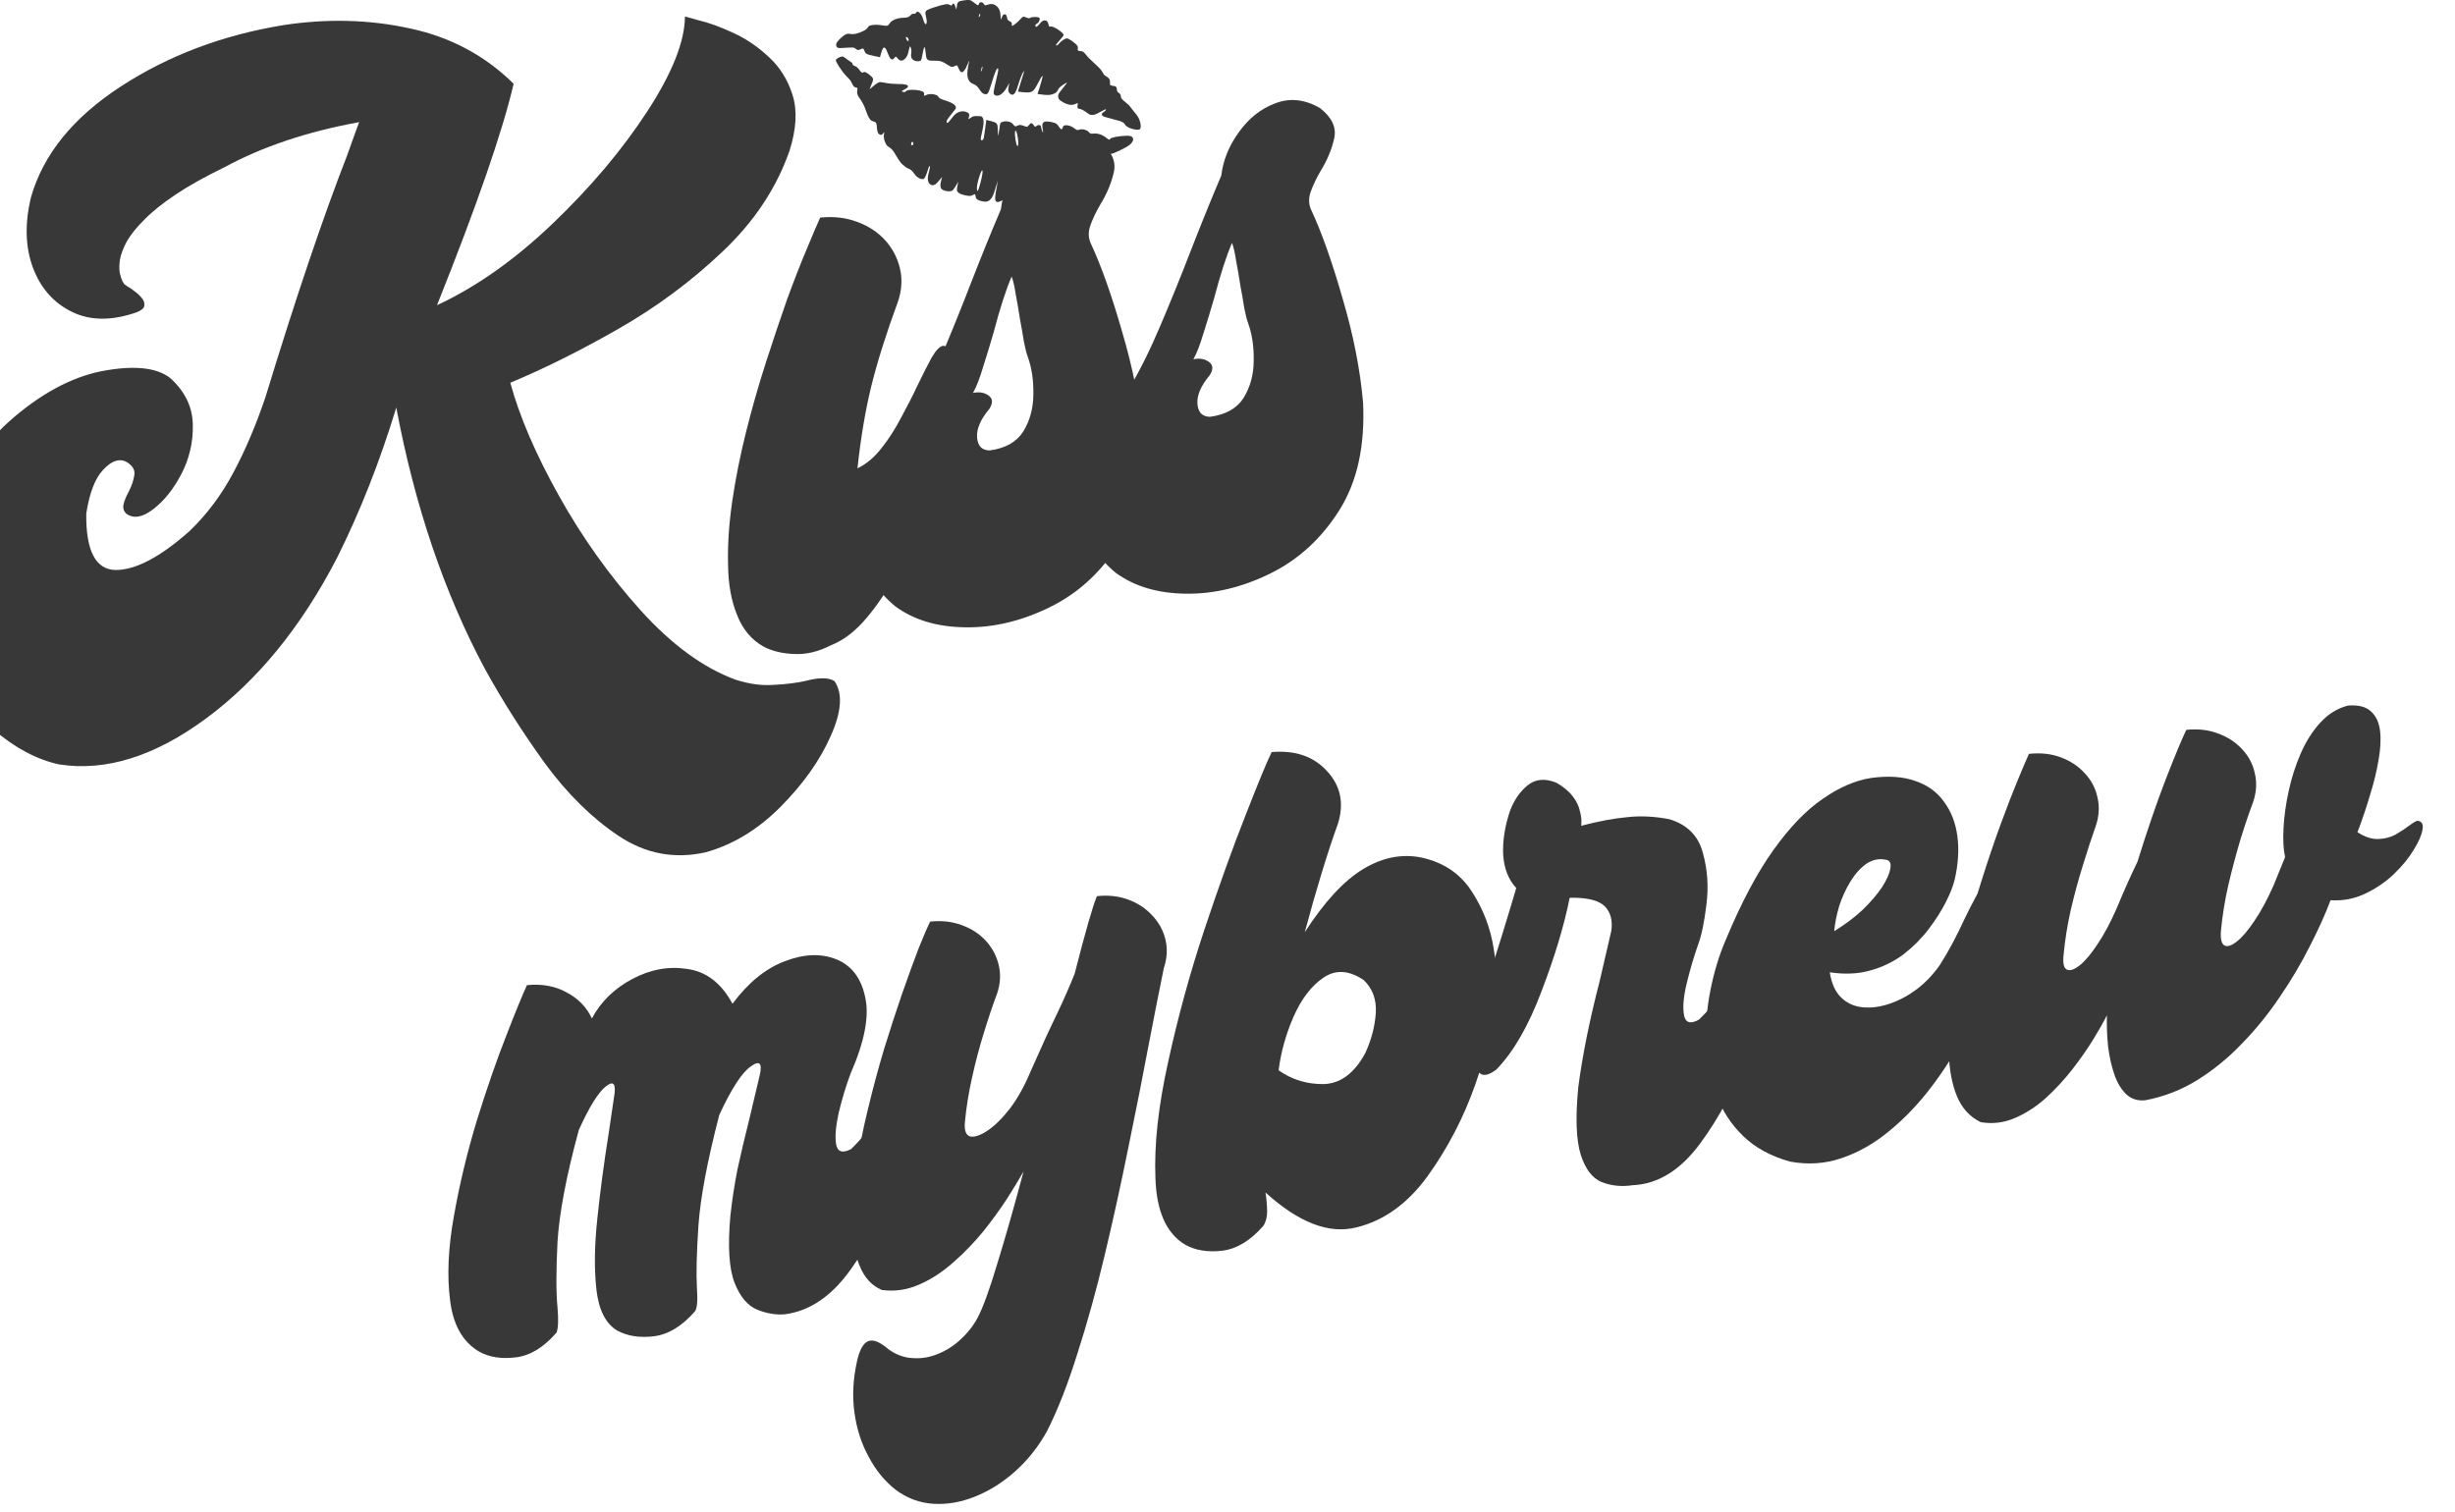
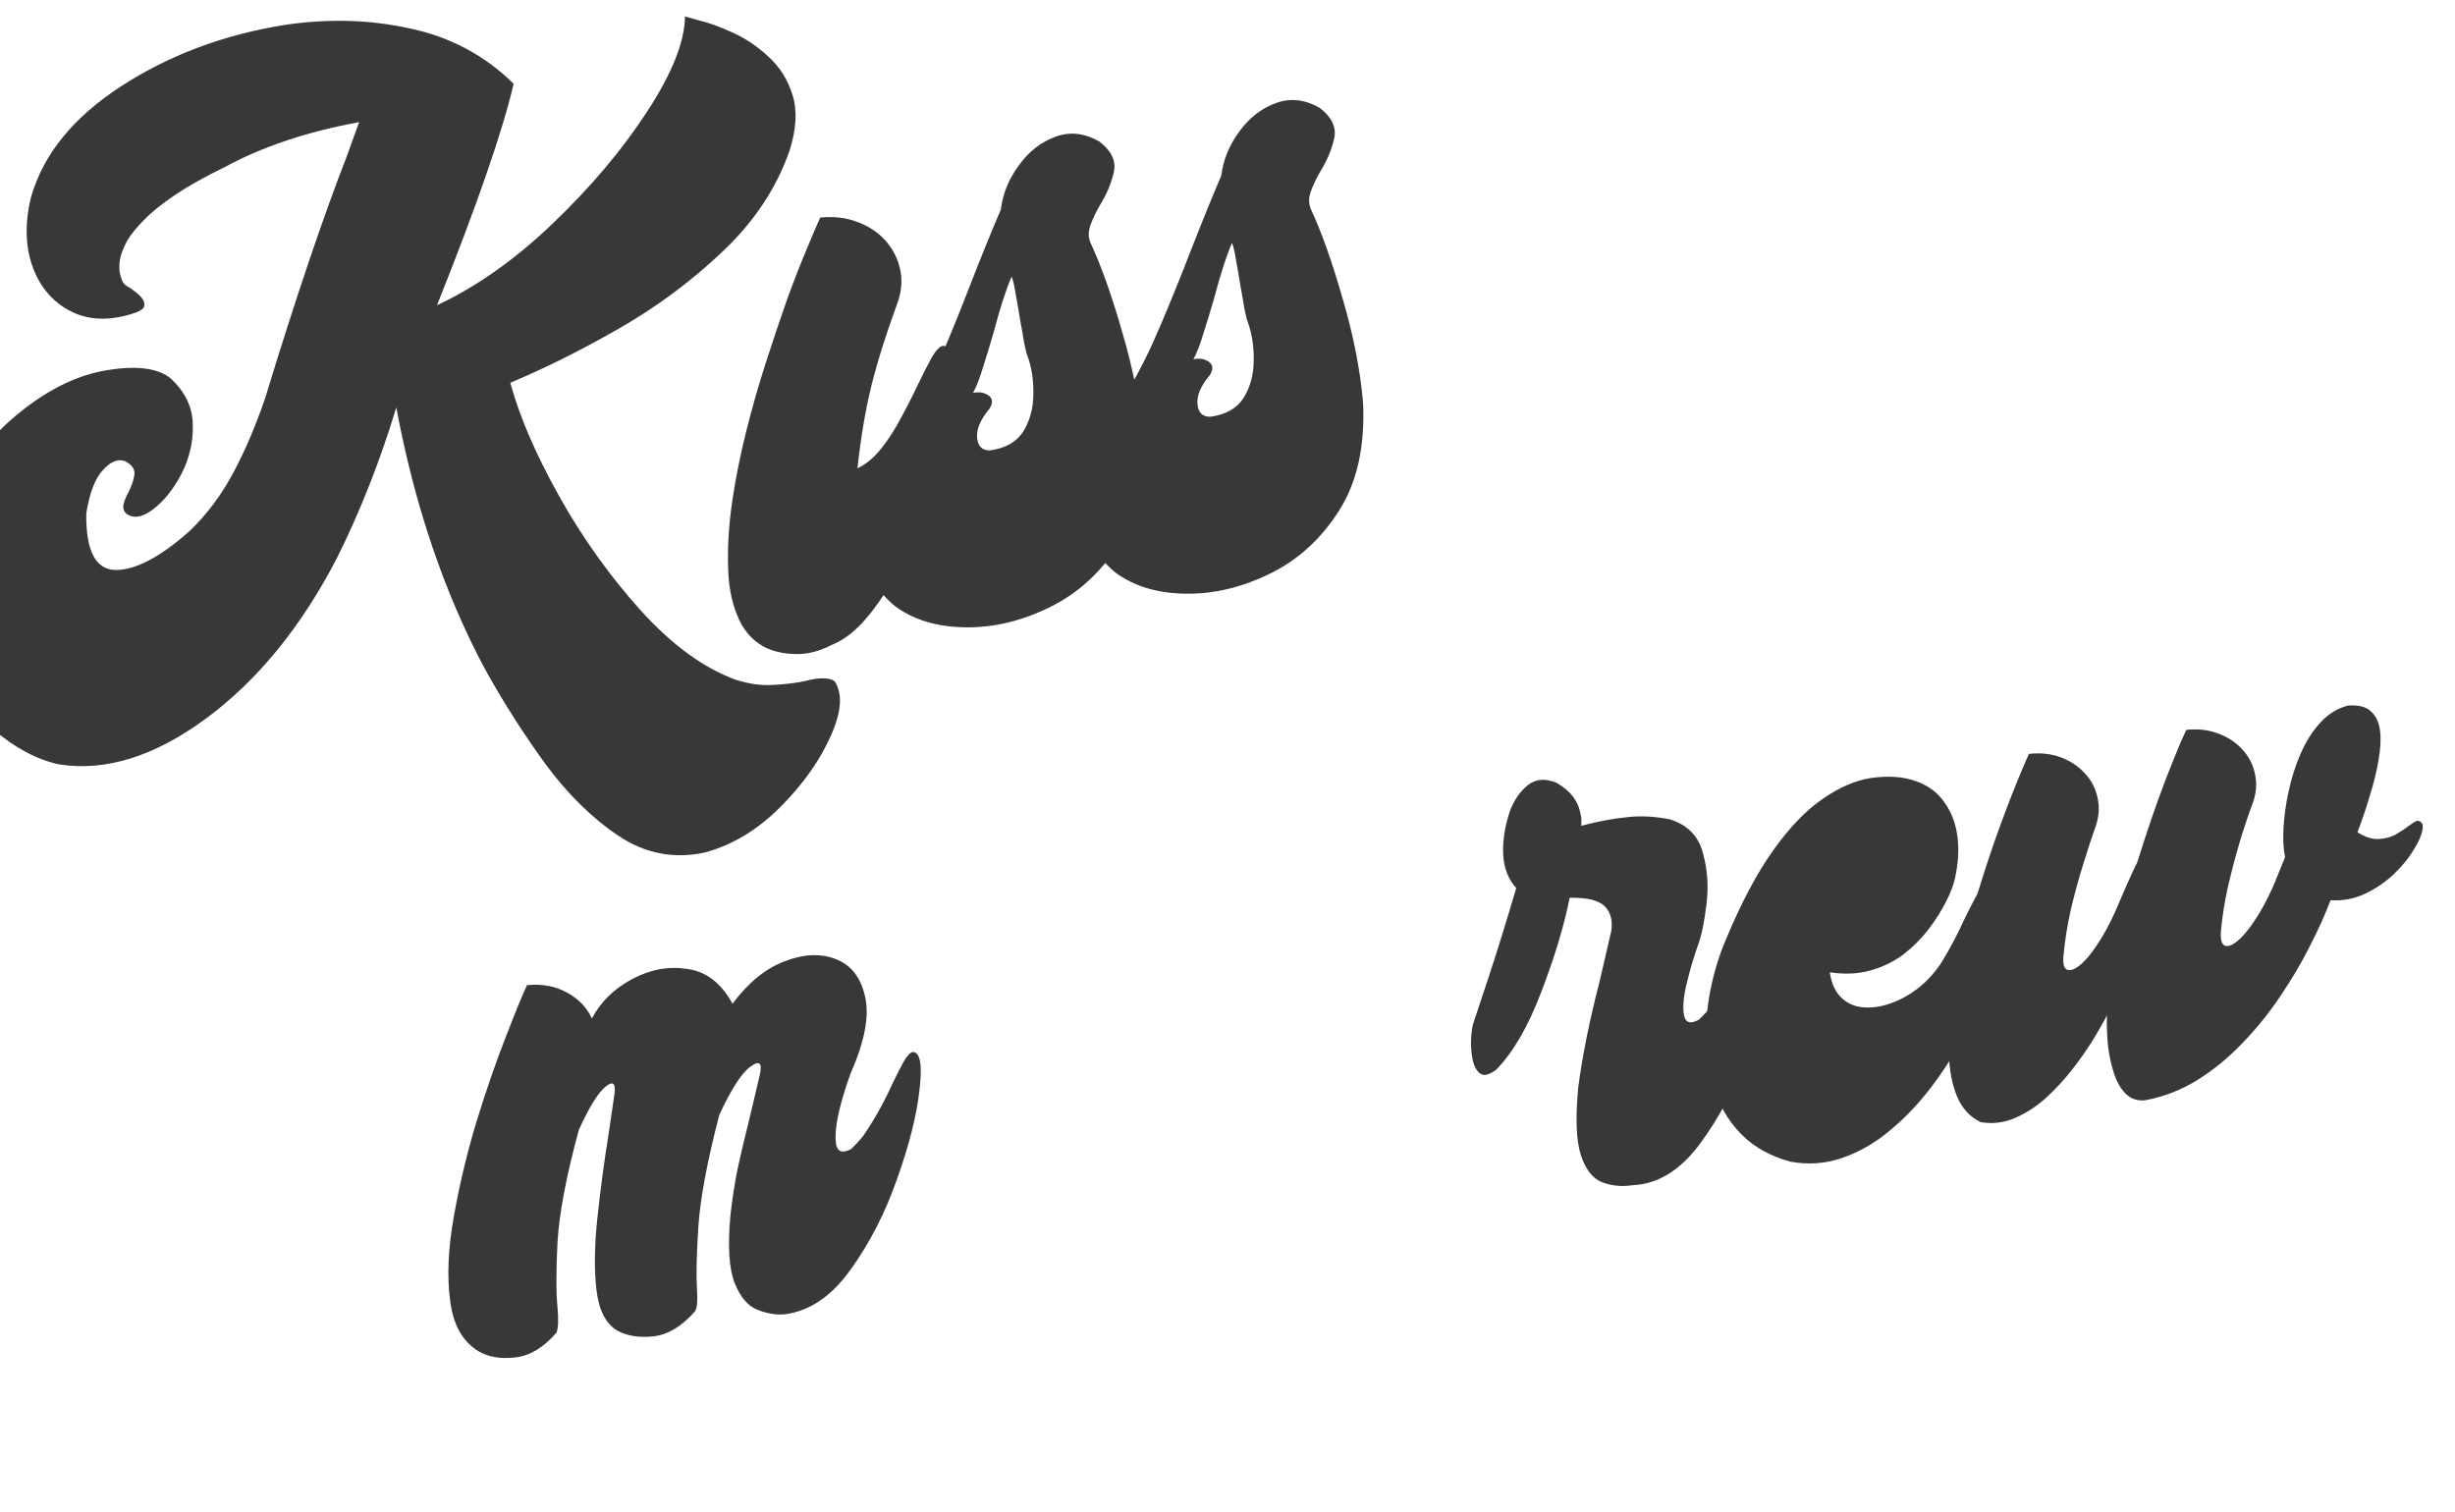
<svg xmlns="http://www.w3.org/2000/svg" xmlns:ns1="http://www.inkscape.org/namespaces/inkscape" xmlns:ns2="http://sodipodi.sourceforge.net/DTD/sodipodi-0.dtd" width="34.617mm" height="21.321mm" viewBox="0 0 122.66 75.548" id="svg4576" version="1.1" ns1:version="0.91 r13725" ns2:docname="kissmybrew-logo.svg">
  <defs id="defs4578" />
  <ns2:namedview id="base" pagecolor="#ffffff" bordercolor="#666666" borderopacity="1.0" ns1:pageopacity="0.0" ns1:pageshadow="2" ns1:zoom="1.979899" ns1:cx="-50.62071" ns1:cy="20.35775" ns1:document-units="px" ns1:current-layer="layer1" showgrid="false" fit-margin-top="0" fit-margin-left="0" fit-margin-right="0" fit-margin-bottom="0" ns1:window-width="1536" ns1:window-height="801" ns1:window-x="-8" ns1:window-y="-8" ns1:window-maximized="1" />
  <g ns1:label="Calque 1" ns1:groupmode="layer" id="layer1" transform="translate(-110.098,-331.731)">
    <g transform="matrix(0.989,-0.151,0.151,0.989,6516.222,6360.87)" style="font-style:normal;font-weight:normal;font-size:46.718px;line-height:125%;font-family:sans-serif;letter-spacing:0px;word-spacing:0px;fill:#393838;fill-opacity:1;stroke:none;stroke-width:1.9;stroke-linecap:butt;stroke-linejoin:miter;stroke-miterlimit:4;stroke-dasharray:none;stroke-opacity:1" id="text3365-0-2-4-4-9">
      <path ns1:connector-curvature="0" d="m -5406.461,-6920.383 q 3.33,0 6.228,1.118 2.897,1.095 4.699,3.513 -1.346,3.376 -5.452,10.357 3.125,-0.912 6.342,-3.171 3.216,-2.258 5.498,-4.813 2.281,-2.555 2.578,-4.403 0,0 0.661,0.297 0.684,0.274 1.551,0.844 0.89,0.57 1.597,1.46 0.73,0.89 0.912,2.099 0.182,1.186 -0.57,2.715 -1.391,2.623 -4.061,4.471 -2.646,1.848 -5.726,3.034 -3.08,1.186 -5.748,1.848 0.296,2.601 1.551,5.954 1.255,3.353 3.171,6.273 1.916,2.897 4.152,4.129 0.958,0.479 1.848,0.547 0.89,0.091 1.597,0.046 1.049,-0.114 1.437,0.228 0.479,1.004 -0.593,2.669 -1.072,1.688 -3.011,3.125 -1.939,1.437 -4.061,1.688 -2.372,0.16 -4.152,-1.46 -1.779,-1.62 -3.102,-4.152 -1.3,-2.532 -2.258,-5.133 -2.144,-6.091 -2.395,-13.55 -1.825,3.81 -4.061,6.98 -3.422,4.699 -7.665,6.935 -4.243,2.236 -7.619,1.163 -1.597,-0.616 -2.966,-2.213 -1.346,-1.62 -1.779,-4.061 -0.433,-2.464 0.73,-5.612 1.597,-3.787 4.152,-5.429 2.578,-1.665 4.927,-1.779 2.464,-0.091 3.353,0.867 0.935,1.163 0.753,2.464 -0.16,1.277 -0.935,2.35 -0.776,1.049 -1.665,1.528 -0.867,0.479 -1.346,0.023 -0.182,-0.228 -0.068,-0.502 0.114,-0.274 0.342,-0.57 0.296,-0.411 0.411,-0.798 0.114,-0.388 -0.342,-0.73 -0.479,-0.296 -1.163,0.251 -0.684,0.525 -1.163,2.03 -0.456,2.76 1.026,3.011 1.483,0.228 3.946,-1.369 1.46,-1.027 2.6,-2.555 1.141,-1.528 2.144,-3.467 3.376,-7.026 5.863,-11.337 0.525,-0.981 0.844,-1.551 -3.946,0.114 -6.98,1.209 -1.551,0.479 -2.623,0.981 -1.072,0.502 -1.734,1.004 -0.661,0.479 -1.026,0.935 -0.342,0.456 -0.479,0.844 -0.114,0.365 -0.114,0.661 0.023,0.274 0.068,0.433 0.069,0.16 0.069,0.16 0,0 0.137,0.137 0.16,0.114 0.342,0.319 0.182,0.182 0.297,0.388 0.114,0.205 0.046,0.388 -0.046,0.16 -0.411,0.251 -1.939,0.365 -3.194,-0.502 -1.255,-0.867 -1.597,-2.464 -0.342,-1.62 0.433,-3.513 1.392,-3.034 5.269,-4.79 3.878,-1.756 8.486,-1.802 z" style="font-style:normal;font-variant:normal;font-weight:normal;font-stretch:normal;font-family:'Hi Monday';-inkscape-font-specification:'Hi Monday';fill:#393838;fill-opacity:1;stroke:none;stroke-width:1.9;stroke-miterlimit:4;stroke-dasharray:none;stroke-opacity:1" id="path4532" />
      <path d="m -5381.414,-6906.833 c 0.669,0.031 1.262,0.19 1.779,0.479 0.532,0.289 0.951,0.661 1.255,1.118 0.304,0.456 0.479,0.958 0.525,1.506 0.045,0.547 -0.069,1.087 -0.342,1.62 -0.837,1.521 -1.49,2.851 -1.962,3.992 -0.471,1.141 -0.905,2.456 -1.3,3.946 0.456,-0.137 0.897,-0.403 1.323,-0.798 0.426,-0.395 0.829,-0.852 1.209,-1.369 0.395,-0.517 0.76,-1.026 1.095,-1.528 0.335,-0.487 0.624,-0.89 0.867,-1.209 0.259,-0.319 0.471,-0.487 0.639,-0.502 0.259,0.031 0.388,0.282 0.388,0.753 0,0.471 -0.114,1.103 -0.342,1.893 -0.213,0.776 -0.517,1.635 -0.912,2.578 -0.38,0.943 -0.836,1.893 -1.369,2.851 -0.517,0.958 -1.08,1.855 -1.688,2.692 -0.608,0.836 -1.239,1.536 -1.893,2.099 -0.639,0.563 -1.285,0.92 -1.939,1.072 -0.684,0.228 -1.315,0.281 -1.893,0.16 -0.578,-0.106 -1.065,-0.304 -1.46,-0.593 -0.547,-0.426 -0.905,-1.011 -1.072,-1.756 -0.182,-0.745 -0.205,-1.597 -0.068,-2.555 0.122,-0.973 0.35,-2.007 0.684,-3.102 0.335,-1.095 0.738,-2.205 1.209,-3.33 0.471,-1.125 0.973,-2.22 1.506,-3.285 0.532,-1.065 1.042,-2.053 1.528,-2.966 0.502,-0.912 0.951,-1.688 1.346,-2.327 0.395,-0.654 0.692,-1.133 0.89,-1.437 z" style="font-style:normal;font-variant:normal;font-weight:normal;font-stretch:normal;font-family:'Hi Monday';-inkscape-font-specification:'Hi Monday';fill:#393838;fill-opacity:1;stroke:none;stroke-width:1.9;stroke-miterlimit:4;stroke-dasharray:none;stroke-opacity:1" id="path4534" ns1:connector-curvature="0" ns2:nodetypes="cccccccsccccsccccccccccccscccc" />
      <path ns1:connector-curvature="0" d="m -5372.426,-6905.875 q 0.319,-1.141 1.209,-2.03 0.89,-0.912 2.007,-1.141 1.141,-0.251 2.167,0.57 0.776,0.821 0.479,1.597 -0.297,0.776 -0.912,1.506 -0.388,0.479 -0.639,0.935 -0.251,0.456 -0.137,0.89 0.525,1.779 0.89,4.631 0.388,2.829 0.228,5.315 -0.342,3.239 -1.985,5.133 -1.642,1.893 -3.878,2.6 -2.236,0.707 -4.311,0.365 -2.099,-0.342 -3.33,-1.574 -1.232,-1.391 -1.232,-3.08 0,-1.688 0.912,-3.262 0.89,-1.574 2.327,-2.578 1.026,-1.232 2.076,-2.943 1.072,-1.734 2.076,-3.49 1.118,-1.939 2.053,-3.445 z m 0.023,3.399 q -0.57,0.912 -1.3,2.6 -0.411,0.89 -0.798,1.665 -0.365,0.776 -0.684,1.186 0.479,-0.023 0.753,0.251 0.274,0.274 -0.068,0.662 -0.776,0.684 -0.821,1.323 -0.046,0.639 0.525,0.73 1.186,0.023 1.802,-0.684 0.616,-0.73 0.776,-1.756 0.182,-1.049 0,-1.939 -0.046,-0.228 -0.069,-0.73 0,-0.502 -0.023,-1.118 0,-0.684 -0.023,-1.277 0,-0.616 -0.068,-0.912 z" style="font-style:normal;font-variant:normal;font-weight:normal;font-stretch:normal;font-family:'Hi Monday';-inkscape-font-specification:'Hi Monday';fill:#393838;fill-opacity:1;stroke:none;stroke-width:1.9;stroke-miterlimit:4;stroke-dasharray:none;stroke-opacity:1" id="path4536" />
      <path ns1:connector-curvature="0" d="m -5361.294,-6905.875 q 0.319,-1.141 1.209,-2.03 0.89,-0.912 2.007,-1.141 1.141,-0.251 2.167,0.57 0.776,0.821 0.479,1.597 -0.297,0.776 -0.912,1.506 -0.388,0.479 -0.639,0.935 -0.251,0.456 -0.137,0.89 0.525,1.779 0.89,4.631 0.388,2.829 0.228,5.315 -0.342,3.239 -1.985,5.133 -1.643,1.893 -3.878,2.6 -2.236,0.707 -4.311,0.365 -2.099,-0.342 -3.331,-1.574 -1.232,-1.391 -1.232,-3.08 0,-1.688 0.912,-3.262 0.89,-1.574 2.327,-2.578 1.026,-1.232 2.076,-2.943 1.072,-1.734 2.076,-3.49 1.118,-1.939 2.053,-3.445 z m 0.023,3.399 q -0.57,0.912 -1.3,2.6 -0.411,0.89 -0.798,1.665 -0.365,0.776 -0.684,1.186 0.479,-0.023 0.753,0.251 0.274,0.274 -0.068,0.662 -0.776,0.684 -0.821,1.323 -0.046,0.639 0.525,0.73 1.186,0.023 1.802,-0.684 0.616,-0.73 0.776,-1.756 0.182,-1.049 0,-1.939 -0.046,-0.228 -0.068,-0.73 0,-0.502 -0.023,-1.118 0,-0.684 -0.023,-1.277 0,-0.616 -0.068,-0.912 z" style="font-style:normal;font-variant:normal;font-weight:normal;font-stretch:normal;font-family:'Hi Monday';-inkscape-font-specification:'Hi Monday';fill:#393838;fill-opacity:1;stroke:none;stroke-width:1.9;stroke-miterlimit:4;stroke-dasharray:none;stroke-opacity:1" id="path4538" />
    </g>
    <g transform="matrix(0.989,-0.151,0.151,0.989,0,0)" style="font-style:normal;font-weight:normal;font-size:40.112px;line-height:125%;font-family:sans-serif;letter-spacing:0px;word-spacing:0px;fill:#393838;fill-opacity:1;stroke:none;stroke-width:1.9;stroke-linecap:butt;stroke-linejoin:miter;stroke-miterlimit:4;stroke-dasharray:none;stroke-opacity:1" id="text3365-0-2-4-7-2-1">
      <path d="m 77.327,397.005 q 1.136,0.059 1.919,0.666 0.783,0.588 1.038,1.469 0.842,-1.136 2.292,-1.645 1.449,-0.509 2.801,-0.078 1.371,0.411 1.959,2.056 1.41,-1.391 2.899,-1.704 1.508,-0.333 2.566,0.294 1.058,0.627 1.136,2.096 0.098,1.449 -1.293,3.643 -0.49,0.881 -0.881,1.841 -0.372,0.96 -0.372,1.547 0.02,0.588 0.705,0.353 0.49,-0.353 0.725,-0.588 0.999,-1.077 1.782,-2.292 0.431,-0.627 0.744,-1.038 0.333,-0.411 0.529,-0.411 0.548,0.098 0.039,1.939 -0.49,1.821 -1.763,4.191 -1.253,2.37 -2.977,4.133 -1.704,1.763 -3.584,1.724 -0.666,-0.039 -1.332,-0.431 -0.666,-0.392 -0.921,-1.489 -0.255,-1.116 0.294,-3.349 0.313,-1.175 0.705,-2.252 0.411,-1.077 0.979,-2.429 0.372,-0.901 0.823,-2.037 0.353,-0.881 -0.372,-0.509 -0.725,0.353 -1.919,2.154 -1.391,3.232 -1.861,5.288 -0.45,2.037 -0.548,3.075 -0.078,0.96 -0.274,1.156 -1.136,0.96 -2.233,0.921 -1.077,-0.039 -1.763,-0.568 -0.764,-0.646 -0.705,-2.174 0.059,-1.528 0.588,-3.525 0.529,-2.017 1.195,-4.093 0.274,-0.881 0.529,-1.724 0.333,-0.979 -0.294,-0.627 -0.627,0.333 -1.684,1.959 -1.449,3.271 -1.9,5.386 -0.431,2.115 -0.49,3.212 -0.059,0.921 -0.235,1.234 -1.116,0.96 -2.213,0.921 -1.097,-0.039 -1.763,-0.568 -1.097,-0.901 -1.038,-2.742 0.039,-1.841 0.823,-4.133 0.783,-2.311 1.861,-4.563 1.097,-2.252 2.076,-3.937 0.979,-1.704 1.41,-2.35 z" style="font-style:normal;font-variant:normal;font-weight:normal;font-stretch:normal;font-family:'Hi Monday';-inkscape-font-specification:'Hi Monday';fill:#393838;fill-opacity:1;stroke:none;stroke-width:1.9;stroke-miterlimit:4;stroke-dasharray:none;stroke-opacity:1" id="path4144" />
-       <path d="m 97.716,396.907 q 0.862,0.039 1.528,0.411 0.685,0.372 1.077,0.96 0.392,0.588 0.45,1.293 0.059,0.705 -0.294,1.391 -0.45,0.803 -0.94,1.821 -0.49,0.999 -0.921,2.115 -0.431,1.097 -0.705,2.194 -0.137,0.588 0.157,0.725 0.313,0.118 0.901,-0.157 0.588,-0.274 1.273,-0.921 0.685,-0.666 1.293,-1.665 1.058,-1.665 1.724,-2.624 0.666,-0.979 1.195,-1.88 1.273,-2.997 1.684,-3.663 0.862,0.039 1.528,0.411 0.666,0.372 1.058,0.96 0.411,0.588 0.47,1.293 0.059,0.705 -0.294,1.391 -0.607,1.645 -1.253,3.467 -0.881,2.507 -1.861,5.151 -0.96,2.624 -1.978,5.131 -1.018,2.507 -2.076,4.622 -1.038,2.135 -2.096,3.623 -0.823,1.058 -1.88,1.743 -1.058,0.685 -2.174,0.94 -1.097,0.255 -2.096,0.039 -0.999,-0.215 -1.743,-0.96 -0.725,-0.764 -1.097,-1.841 -0.392,-1.058 -0.372,-2.311 0.02,-1.234 0.509,-2.487 0.313,-0.823 0.705,-0.921 0.392,-0.098 0.96,0.568 0.509,0.49 1.136,0.607 0.607,0.137 1.253,-0.02 0.666,-0.157 1.234,-0.548 0.588,-0.392 0.999,-0.94 0.509,-0.685 1.391,-2.546 0.901,-1.861 1.978,-4.328 -0.372,0.47 -0.999,1.195 -0.627,0.705 -1.43,1.449 -0.803,0.725 -1.724,1.312 -0.901,0.588 -1.861,0.842 -0.96,0.255 -1.88,-0.02 -0.685,-0.431 -0.901,-1.332 -0.235,-0.901 -0.059,-2.115 0.157,-1.234 0.588,-2.644 0.431,-1.43 1.038,-2.899 0.607,-1.489 1.273,-2.899 0.685,-1.41 1.312,-2.605 0.646,-1.214 1.136,-2.076 0.509,-0.862 0.783,-1.253 z" style="font-style:normal;font-variant:normal;font-weight:normal;font-stretch:normal;font-family:'Hi Monday';-inkscape-font-specification:'Hi Monday';fill:#393838;fill-opacity:1;stroke:none;stroke-width:1.9;stroke-miterlimit:4;stroke-dasharray:none;stroke-opacity:1" id="path4146" />
-       <path d="m 115.852,391.11 q 1.763,0.118 2.585,1.351 0.842,1.234 0.157,2.664 -1.097,2.017 -2.468,5.131 1.802,-2.037 3.369,-2.683 1.567,-0.646 2.977,-0.118 1.567,0.607 2.213,2.057 0.646,1.43 0.646,2.997 0.02,1.567 -0.333,2.585 -0.372,1.645 -1.606,3.976 -1.234,2.311 -3.036,4.152 -1.802,1.821 -3.917,1.998 -2.096,0.196 -4.211,-2.409 0,0.47 -0.059,0.921 -0.059,0.431 -0.294,0.705 -1.136,0.96 -2.233,0.921 -1.077,-0.039 -1.763,-0.568 -1.273,-1.038 -0.979,-3.506 0.274,-2.487 1.508,-5.66 1.214,-3.173 2.781,-6.248 1.586,-3.095 2.899,-5.347 1.312,-2.272 1.763,-2.918 z m 2.82,11.947 q -0.979,-0.901 -1.978,-0.411 -0.979,0.47 -1.763,1.704 -0.764,1.214 -1.136,2.527 0.881,0.842 2.115,1.018 1.253,0.157 2.292,-1.214 0.607,-0.921 0.823,-1.9 0.215,-0.999 -0.353,-1.724 z" style="font-style:normal;font-variant:normal;font-weight:normal;font-stretch:normal;font-family:'Hi Monday';-inkscape-font-specification:'Hi Monday';fill:#393838;fill-opacity:1;stroke:none;stroke-width:1.9;stroke-miterlimit:4;stroke-dasharray:none;stroke-opacity:1" id="path4148" />
      <path d="m 127.173,395.81 q 0.431,-0.764 1.077,-1.136 0.646,-0.372 1.43,0.098 0.49,0.392 0.705,0.803 0.215,0.392 0.235,0.744 0.039,0.333 0,0.548 -0.039,0.215 -0.039,0.215 1.312,-0.137 2.331,-0.078 1.018,0.039 2.096,0.431 1.234,0.607 1.371,1.9 0.157,1.293 -0.215,2.585 -0.353,1.273 -0.705,1.9 -0.47,0.881 -0.862,1.841 -0.392,0.96 -0.372,1.547 0.02,0.588 0.705,0.333 0.49,-0.353 0.725,-0.568 0.999,-1.077 1.782,-2.292 0.411,-0.627 0.744,-1.038 0.333,-0.411 0.529,-0.411 0.646,0.098 0.157,1.998 -0.49,1.88 -1.782,4.309 -1.293,2.409 -3.055,4.152 -1.743,1.724 -3.604,1.528 -0.862,0 -1.528,-0.392 -0.646,-0.392 -0.823,-1.508 -0.176,-1.136 0.392,-3.369 0.666,-2.292 1.841,-5.034 0.49,-1.214 0.96,-2.409 0.235,-0.764 -0.137,-1.273 -0.372,-0.509 -1.665,-0.685 -0.725,1.998 -2.096,4.407 -1.351,2.409 -2.82,3.525 -0.588,0.313 -0.823,0.078 -0.255,-0.255 -0.274,-0.783 -0.02,-0.548 0.098,-1.077 0.118,-0.529 0.255,-0.764 0,0 0.96,-1.88 0.96,-1.88 2.135,-4.387 -0.49,-0.725 -0.392,-1.763 0.118,-1.038 0.666,-2.096 z" style="font-style:normal;font-variant:normal;font-weight:normal;font-stretch:normal;font-family:'Hi Monday';-inkscape-font-specification:'Hi Monday';fill:#393838;fill-opacity:1;stroke:none;stroke-width:1.9;stroke-miterlimit:4;stroke-dasharray:none;stroke-opacity:1" id="path4150" />
-       <path d="m 145.251,396.907 q 1.312,0.02 2.174,0.49 0.862,0.45 1.253,1.253 0.411,0.783 0.392,1.782 -0.02,0.999 -0.45,2.096 -0.176,0.45 -0.607,1.058 -0.431,0.607 -1.058,1.214 -0.627,0.607 -1.43,1.058 -0.803,0.431 -1.763,0.548 -0.94,0.118 -2.017,-0.215 0,0.842 0.372,1.332 0.372,0.49 0.999,0.646 0.627,0.157 1.371,0.02 0.744,-0.137 1.469,-0.529 0.725,-0.411 1.293,-1.018 0.411,-0.47 0.803,-0.999 0.392,-0.529 0.725,-1.038 0.431,-0.627 0.744,-1.038 0.333,-0.411 0.529,-0.431 0.568,0.118 0.646,0.783 0.078,0.666 -0.255,1.704 -0.313,1.018 -0.979,2.252 -0.646,1.214 -1.567,2.468 -0.921,1.234 -2.037,2.311 -1.116,1.077 -2.37,1.821 -1.234,0.744 -2.546,0.979 -1.293,0.235 -2.585,-0.215 -1.351,-0.607 -2.115,-1.606 -0.764,-0.999 -1.018,-2.233 -0.274,-1.253 -0.118,-2.585 0.137,-1.332 0.607,-2.624 0.47,-1.312 1.156,-2.409 1.547,-2.546 3.016,-4.054 1.469,-1.508 2.82,-2.154 1.351,-0.666 2.546,-0.666 z m 0.176,4.172 q -0.529,-0.215 -1.038,0.02 -0.49,0.235 -0.94,0.764 -0.431,0.509 -0.744,1.136 -0.294,0.627 -0.431,1.195 0.881,-0.372 1.567,-0.842 0.685,-0.49 1.116,-0.96 0.431,-0.49 0.548,-0.842 0.137,-0.353 -0.078,-0.47 z" style="font-style:normal;font-variant:normal;font-weight:normal;font-stretch:normal;font-family:'Hi Monday';-inkscape-font-specification:'Hi Monday';fill:#393838;fill-opacity:1;stroke:none;stroke-width:1.9;stroke-miterlimit:4;stroke-dasharray:none;stroke-opacity:1" id="path4152" />
+       <path d="m 145.251,396.907 q 1.312,0.02 2.174,0.49 0.862,0.45 1.253,1.253 0.411,0.783 0.392,1.782 -0.02,0.999 -0.45,2.096 -0.176,0.45 -0.607,1.058 -0.431,0.607 -1.058,1.214 -0.627,0.607 -1.43,1.058 -0.803,0.431 -1.763,0.548 -0.94,0.118 -2.017,-0.215 0,0.842 0.372,1.332 0.372,0.49 0.999,0.646 0.627,0.157 1.371,0.02 0.744,-0.137 1.469,-0.529 0.725,-0.411 1.293,-1.018 0.411,-0.47 0.803,-0.999 0.392,-0.529 0.725,-1.038 0.431,-0.627 0.744,-1.038 0.333,-0.411 0.529,-0.431 0.568,0.118 0.646,0.783 0.078,0.666 -0.255,1.704 -0.313,1.018 -0.979,2.252 -0.646,1.214 -1.567,2.468 -0.921,1.234 -2.037,2.311 -1.116,1.077 -2.37,1.821 -1.234,0.744 -2.546,0.979 -1.293,0.235 -2.585,-0.215 -1.351,-0.607 -2.115,-1.606 -0.764,-0.999 -1.018,-2.233 -0.274,-1.253 -0.118,-2.585 0.137,-1.332 0.607,-2.624 0.47,-1.312 1.156,-2.409 1.547,-2.546 3.016,-4.054 1.469,-1.508 2.82,-2.154 1.351,-0.666 2.546,-0.666 z m 0.176,4.172 z" style="font-style:normal;font-variant:normal;font-weight:normal;font-stretch:normal;font-family:'Hi Monday';-inkscape-font-specification:'Hi Monday';fill:#393838;fill-opacity:1;stroke:none;stroke-width:1.9;stroke-miterlimit:4;stroke-dasharray:none;stroke-opacity:1" id="path4152" />
      <path d="m 165.091,403.938 q -0.039,-0.588 0.137,-1.43 0.176,-0.862 0.529,-1.782 0.353,-0.94 0.881,-1.782 0.529,-0.842 1.214,-1.391 0.685,-0.548 1.489,-0.627 0.764,0.059 1.077,0.45 0.333,0.392 0.313,1.038 -0.02,0.627 -0.294,1.43 -0.255,0.783 -0.685,1.665 -0.411,0.881 -0.901,1.743 0.49,0.431 0.96,0.49 0.47,0.059 0.881,-0.078 0.411,-0.157 0.725,-0.333 0.294,-0.157 0.47,-0.196 0.333,0.078 0.196,0.47 -0.118,0.392 -0.588,0.94 -0.45,0.548 -1.175,1.058 -0.705,0.49 -1.567,0.744 -0.842,0.255 -1.743,0.059 -0.548,0.979 -1.371,2.115 -0.803,1.136 -1.841,2.252 -1.018,1.116 -2.233,2.037 -1.195,0.921 -2.527,1.489 -1.312,0.548 -2.703,0.588 -0.568,-0.039 -0.881,-0.45 -0.313,-0.411 -0.431,-1.058 -0.118,-0.646 -0.098,-1.43 0.039,-0.783 0.176,-1.547 -0.313,0.45 -0.862,1.097 -0.548,0.646 -1.273,1.332 -0.705,0.666 -1.528,1.214 -0.823,0.529 -1.684,0.744 -0.842,0.215 -1.684,-0.059 -0.744,-0.509 -0.979,-1.449 -0.235,-0.96 -0.078,-2.194 0.157,-1.234 0.607,-2.644 0.431,-1.43 1.058,-2.879 0.607,-1.469 1.293,-2.84 0.685,-1.391 1.332,-2.566 0.646,-1.175 1.156,-2.017 0.509,-0.842 0.764,-1.234 0.881,0.039 1.547,0.411 0.666,0.372 1.058,0.96 0.411,0.588 0.45,1.293 0.059,0.705 -0.294,1.391 -0.431,0.803 -0.921,1.821 -0.49,0.999 -0.94,2.115 -0.431,1.097 -0.705,2.194 -0.157,0.588 0.039,0.744 0.215,0.157 0.666,-0.098 0.45,-0.255 1.018,-0.881 0.588,-0.627 1.214,-1.606 0.823,-1.351 1.41,-2.194 1.077,-2.213 2.017,-3.858 0.96,-1.665 1.391,-2.292 0.862,0.039 1.528,0.411 0.685,0.372 1.077,0.96 0.411,0.588 0.45,1.293 0.059,0.705 -0.294,1.391 -0.45,0.803 -0.94,1.821 -0.47,0.999 -0.921,2.115 -0.431,1.097 -0.705,2.194 -0.137,0.588 0.059,0.744 0.196,0.157 0.646,-0.098 0.45,-0.255 1.018,-0.881 0.588,-0.627 1.214,-1.606 0.353,-0.588 0.783,-1.312 z" style="font-style:normal;font-variant:normal;font-weight:normal;font-stretch:normal;font-family:'Hi Monday';-inkscape-font-specification:'Hi Monday';fill:#393838;fill-opacity:1;stroke:none;stroke-width:1.9;stroke-miterlimit:4;stroke-dasharray:none;stroke-opacity:1" id="path4154" />
    </g>
    <g style="fill:#393838;fill-opacity:1;stroke:none" transform="matrix(8.9793064e-4,7.1170471e-4,7.1170471e-4,-8.9793064e-4,150.183,336.023)" id="g6-8-7" ns1:export-xdpi="95.223862" ns1:export-ydpi="95.223862">
-       <path ns1:connector-curvature="0" d="m 7175,8849 c -161,-18 -284,-60 -309,-104 -24,-43 -37,-40 -124,31 -89,72 -168,82 -232,27 -60,-50 -73,-93 -80,-253 -8,-170 -16,-200 -59,-200 -56,0 -76,85 -35,145 28,40 7,173 -37,229 -30,38 -63,33 -153,-24 -98,-64 -194,-158 -202,-200 -8,-40 -44,-67 -113,-86 -167,-46 -175,-55 -184,-217 -11,-194 -72,-458 -107,-464 -9,-2 -28,18 -45,44 -38,61 -73,72 -149,50 -77,-21 -131,-8 -193,47 -87,78 -133,92 -178,53 -40,-34 -44,-93 -11,-186 42,-121 38,-121 -73,11 -136,162 -268,237 -417,238 -162,0 -256,-59 -367,-235 -36,-56 -65,-67 -116,-41 -63,33 -147,12 -176,-44 -14,-28 -14,-35 1,-84 27,-86 32,-84 -178,-88 -176,-3 -185,-4 -234,-30 -69,-36 -148,-106 -234,-207 -95,-111 -110,-136 -110,-192 0,-51 24,-103 98,-218 23,-35 40,-66 37,-69 -2,-2 -35,19 -73,47 -76,56 -128,81 -166,81 -33,0 -49,-30 -36,-66 6,-15 8,-34 5,-44 -6,-20 -46,-40 -81,-40 -100,0 -198,-106 -457,-491 -178,-266 -211,-345 -173,-417 17,-33 78,-90 168,-161 131,-101 204,-207 164,-237 -31,-22 -103,10 -231,102 -124,89 -240,132 -333,121 -63,-7 -83,-32 -76,-95 6,-50 2,-58 -59,-103 -40,-30 -56,-69 -61,-144 -6,-87 -43,-153 -127,-223 -196,-164 -298,-299 -354,-471 -14,-43 -17,-73 -12,-144 9,-133 -6,-153 -186,-253 C 945,4153 861,4093 769,4001 663,3894 647,3863 656,3778 665,3693 644,3618 576,3483 474,3279 356,3139 238,3079 121,3020 74,2951 40,2787 -4,2573 -10,2418 24,2352 c 26,-51 82,-92 124,-92 54,0 102,34 292,209 91,83 196,173 234,199 68,47 69,47 150,47 105,0 121,11 175,114 60,116 62,117 186,46 117,-66 162,-57 495,110 107,53 196,98 197,99 1,1 -25,66 -58,143 -96,228 -103,305 -26,311 46,4 112,-25 256,-113 109,-66 202,-105 253,-105 19,0 40,10 59,29 26,26 29,36 29,91 0,103 15,114 118,84 156,-46 260,35 270,209 7,111 -16,196 -99,364 -91,185 -90,202 3,142 62,-40 130,-116 169,-190 40,-75 104,-134 161,-149 96,-26 207,10 298,99 72,69 70,93 -20,264 -96,180 -157,306 -164,340 -6,23 -3,27 16,27 15,0 69,-48 176,-156 155,-157 193,-184 254,-184 62,1 107,27 288,170 175,139 234,162 481,190 261,30 272,35 324,142 59,120 57,119 200,43 127,-68 179,-78 220,-42 27,23 30,32 33,99 5,84 -14,192 -59,343 -17,55 -33,108 -36,119 -3,12 -1,16 6,11 7,-3 46,-75 87,-158 140,-280 255,-422 399,-493 66,-32 85,-37 148,-38 50,0 93,7 141,23 101,34 215,27 356,-23 133,-47 220,-52 292,-17 124,59 120,111 -39,515 -122,313 -177,467 -212,601 -16,61 -14,112 5,119 39,15 74,-44 248,-416 241,-516 279,-578 358,-578 153,0 251,193 234,460 -5,83 -34,279 -51,343 -3,12 22,-33 56,-101 92,-183 157,-242 271,-242 170,0 181,146 38,500 -100,249 -190,548 -190,633 0,40 9,28 47,-58 23,-52 249,-634 302,-777 5,-15 33,-1 175,92 358,235 374,277 286,735 -49,256 -61,365 -40,365 18,0 115,-218 214,-477 53,-139 96,-257 96,-263 0,-19 18,-10 136,61 227,137 316,208 386,312 82,120 103,209 73,312 -15,55 -15,69 -2,150 16,97 94,326 114,332 9,3 12,-64 10,-289 -2,-285 -1,-295 21,-350 28,-68 84,-122 144,-139 101,-27 344,13 483,81 99,48 161,109 212,210 21,41 46,76 54,78 10,2 25,-18 44,-59 53,-110 90,-130 167,-89 90,48 157,62 328,70 145,6 171,9 215,30 106,51 170,144 263,382 50,129 96,218 111,218 28,0 27,-83 0,-145 -40,-91 -10,-165 67,-165 55,0 102,18 426,161 147,65 296,128 330,140 89,30 185,36 228,14 78,-40 200,-27 377,41 153,59 273,151 273,210 0,69 -88,175 -219,262 -117,78 -210,115 -371,147 -74,14 -205,45 -290,68 -155,41 -156,41 -346,43 -216,2 -251,11 -320,79 -52,53 -93,67 -163,59 -69,-7 -100,6 -157,66 -79,85 -112,87 -235,14 -94,-55 -123,-55 -155,-4 -40,63 -76,100 -123,128 -50,29 -108,33 -252,17 -63,-7 -72,-5 -145,28 -134,60 -241,79 -574,102 -258,18 -392,35 -517,66 -48,12 -114,22 -145,22 -58,-1 -66,-4 -182,-76 -54,-34 -75,-27 -105,31 -23,45 -56,77 -96,92 -55,21 -176,28 -319,19 -158,-11 -201,-20 -240,-50 -62,-48 -126,-234 -126,-363 0,-81 -13,-138 -36,-157 -14,-11 -18,-10 -31,6 -13,17 -14,43 -7,170 14,255 12,350 -9,373 -36,40 -181,52 -372,31 z M 4167,7223 c 15,-38 17,-83 3,-83 -14,0 -48,57 -55,92 -14,61 25,54 52,-9 z M 5664,5502 c 42,-67 74,-184 45,-166 -13,8 -73,136 -83,177 -9,39 9,34 38,-11 z M 2360,4478 c 41,-28 55,-50 47,-72 -9,-23 -53,-20 -112,8 -57,26 -80,49 -71,71 9,24 96,20 136,-7 z" id="path8-04-3" style="fill:#393838;fill-opacity:1" />
-       <path ns1:connector-curvature="0" d="m 12568,7172 c -150,-77 -481,-399 -582,-567 -27,-45 -34,-64 -29,-88 10,-49 -12,-57 -158,-57 -231,0 -415,-68 -559,-206 -41,-40 -87,-75 -102,-79 -15,-4 -50,-1 -78,6 -135,35 -357,-68 -421,-194 -27,-53 -66,-67 -182,-67 -140,0 -283,-46 -378,-121 -71,-56 -83,-104 -49,-183 41,-92 -15,-110 -170,-56 -95,34 -143,37 -221,14 -126,-38 -331,-159 -379,-225 -36,-50 -40,-110 -11,-167 18,-34 108,-128 209,-217 23,-21 40,-40 38,-42 -11,-11 -154,76 -207,124 -61,57 -74,61 -118,38 -47,-24 -78,-68 -85,-123 -4,-28 -12,-52 -20,-55 -8,-3 -43,3 -78,14 -82,25 -140,25 -162,0 -13,-14 -17,-41 -19,-116 -2,-92 -3,-98 -30,-121 -15,-13 -60,-33 -100,-44 -153,-45 -208,-83 -248,-175 -40,-92 -60,-100 -179,-69 -78,20 -156,8 -247,-36 -118,-58 -223,-181 -223,-261 0,-14 25,-68 56,-120 125,-211 217,-379 211,-386 -2,-2 -47,50 -100,114 -119,147 -206,235 -251,257 -42,20 -86,20 -146,2 -43,-13 -255,-103 -312,-132 l -27,-14 196,-327 c 108,-181 202,-342 209,-360 20,-47 18,-106 -4,-126 -48,-43 -79,-6 -188,223 -146,304 -203,401 -287,488 -62,64 -112,92 -166,92 -33,0 -52,-9 -113,-58 -40,-32 -93,-72 -118,-90 -59,-42 -95,-101 -124,-202 -13,-45 -27,-84 -30,-88 -10,-9 -21,8 -51,81 -49,118 -96,138 -228,97 -161,-50 -281,-200 -316,-396 -6,-32 -10,-147 -8,-254 2,-206 -4,-240 -43,-240 -28,0 -57,44 -70,104 -7,33 -10,157 -8,332 3,248 1,283 -14,310 -54,98 -249,89 -550,-26 -215,-82 -297,-97 -360,-64 -55,28 -155,-1 -279,-82 -86,-57 -140,-116 -184,-203 -19,-39 -40,-71 -45,-71 -5,0 -18,17 -29,38 -10,20 -28,45 -40,56 -64,58 -305,-49 -521,-230 -100,-83 -152,-153 -155,-204 -1,-22 -8,-47 -15,-55 -19,-22 -85,-55 -111,-55 -27,0 -23,19 33,143 89,197 47,262 -115,180 -69,-34 -118,-68 -267,-184 -166,-128 -317,-226 -475,-306 -71,-36 -147,-79 -167,-95 -60,-47 -93,-129 -134,-339 -20,-101 -38,-191 -41,-199 -3,-8 -27,66 -54,165 -53,195 -80,259 -119,287 -39,28 -132,40 -275,36 -153,-4 -195,-19 -225,-78 -12,-24 -30,-42 -49,-48 -30,-11 -36,-10 -175,27 -94,25 -163,26 -231,5 -79,-24 -121,-21 -151,11 -22,24 -30,26 -67,21 -23,-4 -132,-11 -242,-15 -110,-4 -201,-9 -202,-9 -2,-1 -22,-19 -45,-39 -72,-66 -136,-230 -109,-282 35,-65 514,-226 771,-260 47,-6 122,-16 168,-21 99,-13 170,-37 277,-92 98,-51 161,-57 211,-20 18,14 41,22 55,20 24,-3 32,-14 92,-118 41,-69 117,-124 212,-151 266,-76 400,-136 636,-286 227,-143 360,-195 445,-174 21,6 71,20 110,32 l 71,22 47,-23 c 31,-15 71,-50 118,-104 115,-132 193,-185 271,-186 84,0 122,47 115,144 -3,63 5,70 30,25 74,-136 159,-219 292,-288 104,-53 156,-66 233,-56 152,20 251,0 506,-102 91,-36 217,-79 280,-96 104,-28 131,-31 266,-31 133,-1 158,2 219,23 59,20 81,23 155,18 51,-3 118,-16 165,-32 98,-32 202,-41 291,-26 105,19 178,64 190,121 9,43 -23,175 -80,325 -29,77 -58,155 -64,174 -13,41 -14,91 -2,91 22,0 89,-123 155,-283 68,-165 150,-268 252,-318 36,-17 58,-20 108,-17 69,4 103,24 141,81 42,63 49,96 54,295 l 6,194 59,-132 c 130,-290 228,-346 436,-249 80,37 161,99 200,152 29,39 30,45 30,142 0,85 -15,202 -45,355 -3,14 28,-41 68,-122 99,-200 138,-238 245,-238 137,0 441,144 512,242 16,22 37,61 46,86 32,85 40,85 125,6 62,-57 104,-68 188,-48 93,21 237,93 297,147 120,109 133,266 42,532 -26,78 -133,352 -182,468 -35,80 -4,28 107,-181 229,-433 301,-532 390,-532 68,0 112,61 229,313 76,165 108,217 133,217 6,0 29,-18 50,-41 76,-78 132,-89 189,-38 48,42 74,87 103,177 40,123 42,383 6,590 -9,53 12,37 56,-42 46,-84 87,-136 106,-136 26,0 104,159 227,465 112,277 140,368 145,480 5,92 2,107 -26,190 -17,50 -53,143 -80,207 -27,65 -48,118 -46,118 2,0 47,-63 101,-141 54,-77 122,-166 151,-197 l 53,-57 21,25 c 31,36 145,276 229,480 137,331 226,524 315,680 69,119 87,187 86,310 0,58 5,121 11,140 7,22 40,64 88,110 121,118 299,407 334,544 18,66 11,122 -32,253 -14,45 -23,85 -20,88 3,3 23,-5 43,-20 106,-71 180,3 350,350 124,252 179,388 201,497 20,98 14,204 -14,251 -42,72 -129,97 -204,59 z M 8626,4188 c 184,-131 398,-377 361,-415 -40,-40 -409,293 -480,433 -34,66 9,59 119,-18 z M 8514,1911 c 104,-157 326,-663 326,-743 0,-30 -20,-20 -79,40 -39,41 -74,93 -118,178 -123,238 -237,566 -207,597 13,13 36,-8 78,-72 z M 5360,1033 c 24,-31 25,-51 4,-81 -31,-45 -70,-18 -93,63 -14,51 -1,68 40,53 16,-5 38,-21 49,-35 z" id="path10-8-1" style="fill:#393838;fill-opacity:1" />
-     </g>
+       </g>
  </g>
</svg>